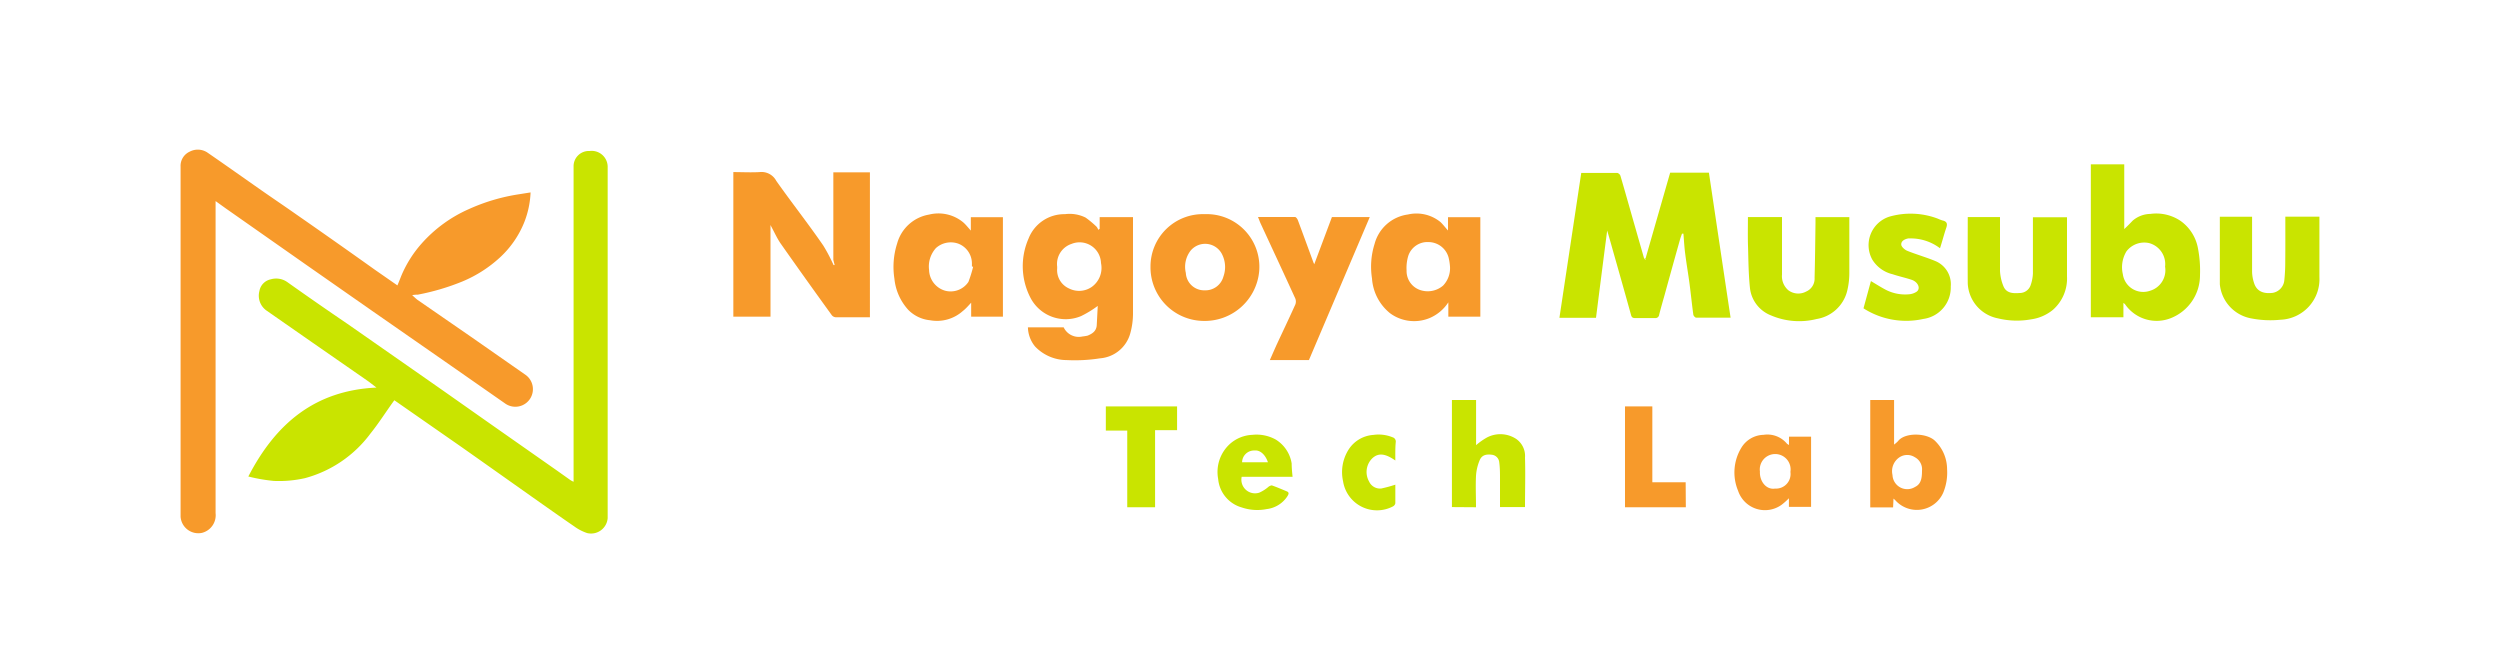
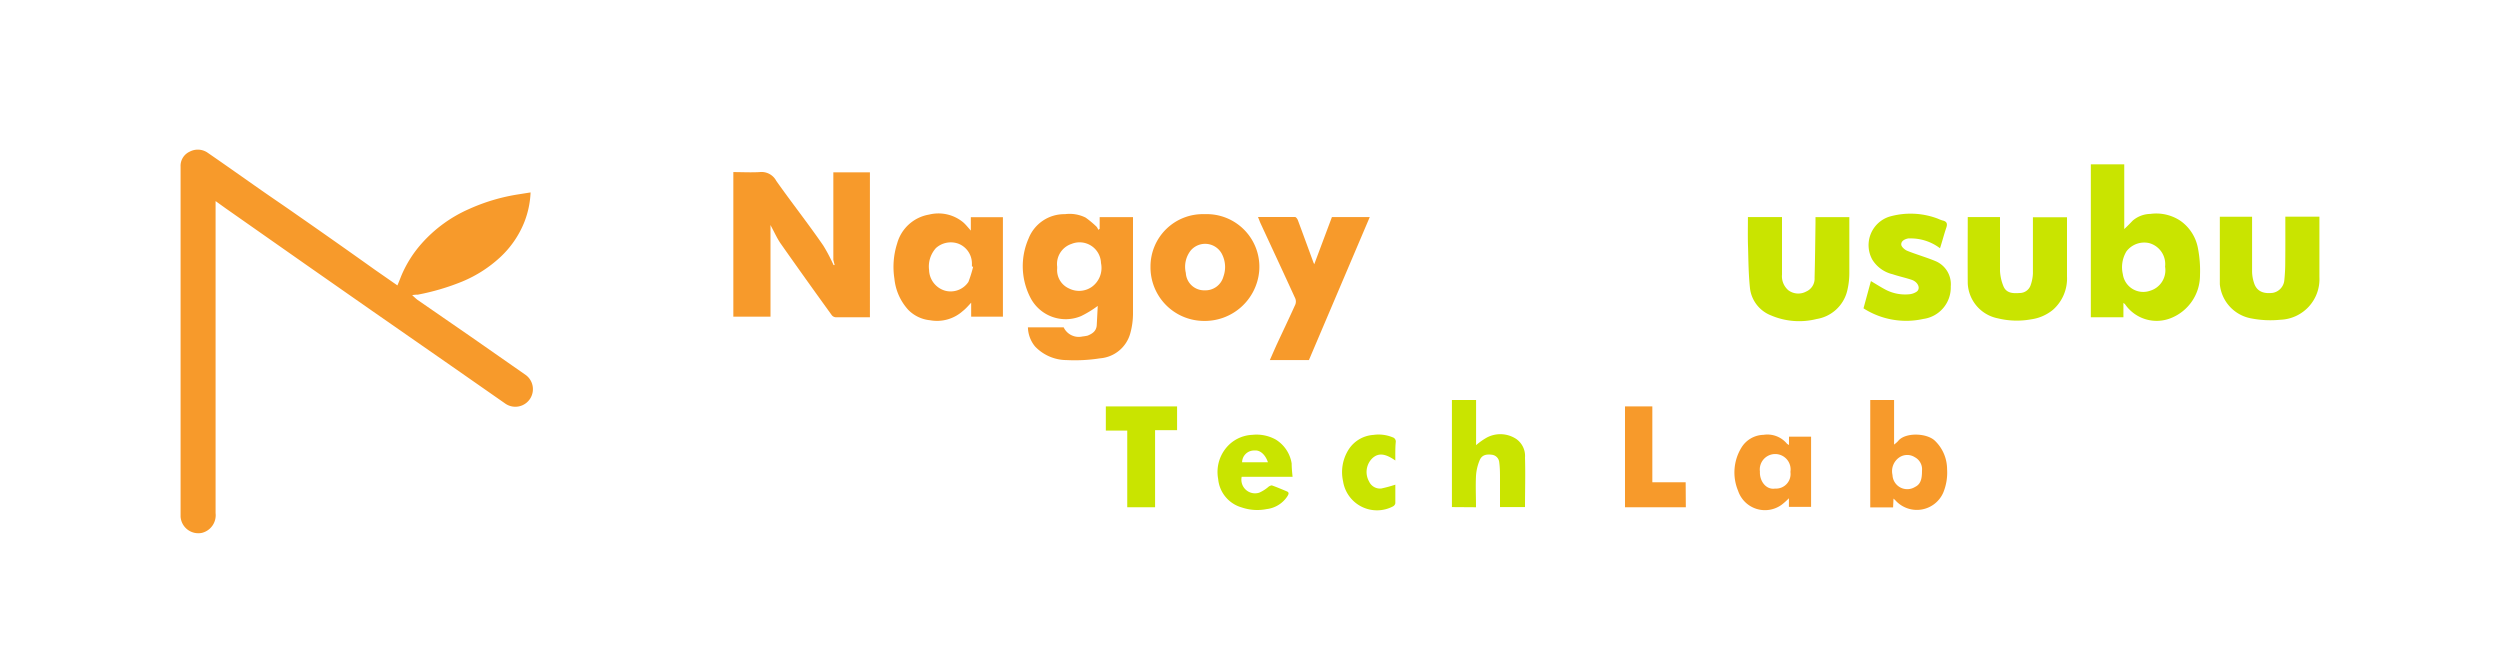
<svg xmlns="http://www.w3.org/2000/svg" id="レイヤー_1" data-name="レイヤー 1" width="300" height="79" viewBox="0 0 300 79">
  <defs>
    <style>.cls-1{fill:#c9e400;}.cls-2{fill:#f79a2b;}</style>
  </defs>
-   <path class="cls-1" d="M68.83,57.81V20a1.83,1.83,0,0,1,1.92-1.88,1.92,1.92,0,0,1,2.17,1.86v42.2a2,2,0,0,1-2.46,1.79,5.66,5.66,0,0,1-1.56-.81c-1.71-1.17-3.4-2.37-5.09-3.56-2.83-2-5.65-4-8.49-6l-8-5.57c-1,1.37-1.86,2.75-2.87,4a14.44,14.44,0,0,1-7.86,5.35,14.13,14.13,0,0,1-3.74.33,20.38,20.38,0,0,1-3.05-.53c3.29-6.36,8-10.33,15.38-10.67-.44-.33-.79-.62-1.17-.88l-6.57-4.56L32,37.28a2.18,2.18,0,0,1-.87-2.36,1.74,1.74,0,0,1,1.36-1.4,2.31,2.31,0,0,1,2,.34q3.59,2.55,7.2,5l9.93,6.93c2.65,1.85,5.29,3.72,7.93,5.57l7.29,5.11,1.55,1.1A2.36,2.36,0,0,0,68.83,57.81Z" />
-   <path class="cls-1" d="M197.47,31l2.95-10.28h4.65c.86,5.77,1.72,11.55,2.6,17.4-1.45,0-2.79,0-4.13,0-.12,0-.32-.22-.34-.36-.17-1.22-.29-2.45-.45-3.67s-.37-2.4-.52-3.6c-.11-.81-.15-1.63-.22-2.45l-.17,0c-.09.26-.19.51-.26.78q-.93,3.3-1.84,6.62c-.22.77-.44,1.54-.64,2.32a.45.45,0,0,1-.5.41c-.79,0-1.58,0-2.37,0-.3,0-.43-.08-.51-.39-.73-2.64-1.48-5.28-2.23-7.92-.19-.69-.39-1.38-.63-2.2-.46,3.57-.9,7-1.34,10.48h-4.39q1.31-8.68,2.62-17.39c1.47,0,2.9,0,4.33,0a.57.57,0,0,1,.37.34c.63,2.14,1.23,4.3,1.85,6.45.33,1.17.67,2.33,1,3.5Zm0,.08-.1-.05s0,.06,0,.07a.73.73,0,0,0,.09.08Z" />
  <path class="cls-1" d="M254.91,19.72v7.77c.38-.36.7-.68,1-1a3.32,3.32,0,0,1,2.12-.82,5.23,5.23,0,0,1,3.64.84,5.16,5.16,0,0,1,2.08,3.26A14,14,0,0,1,264,33a5.53,5.53,0,0,1-3.51,5.18A4.6,4.6,0,0,1,255,36.5a1.73,1.73,0,0,0-.19-.15v1.72H250.9V19.72ZM259.81,32a2.61,2.61,0,0,0-1.92-2.83,2.68,2.68,0,0,0-2.72,1,3.68,3.68,0,0,0-.43,2.73,2.47,2.47,0,0,0,3.24,2A2.57,2.57,0,0,0,259.81,32Zm-4.91-4.48,0,0h.06a.06.06,0,0,0,0,0Z" />
  <path class="cls-1" d="M209.75,26.05h4.09v.56c0,2.12,0,4.23,0,6.34a2.22,2.22,0,0,0,.76,1.88,2,2,0,0,0,2.15.15,1.68,1.68,0,0,0,1-1.65c.06-2.2.08-4.4.11-6.59,0-.22,0-.43,0-.68h4.06c0,.16,0,.31,0,.47,0,2.07,0,4.15,0,6.23a9.08,9.08,0,0,1-.27,2.2A4.51,4.51,0,0,1,218,38.28a8.59,8.59,0,0,1-5.5-.44A4,4,0,0,1,210,34.61c-.17-1.6-.19-3.22-.23-4.84C209.72,28.54,209.75,27.31,209.75,26.05Z" />
  <path class="cls-1" d="M236.13,26.05H240v1.14c0,1.77,0,3.55,0,5.32a5.58,5.58,0,0,0,.41,1.83c.35.86,1.16.88,1.95.82a1.38,1.38,0,0,0,1.32-.95,4.76,4.76,0,0,0,.27-1.38c0-2.24,0-4.48,0-6.76h4.09v.55c0,2.18,0,4.37,0,6.56a5,5,0,0,1-1.69,4,5.25,5.25,0,0,1-2.61,1.14,9.61,9.61,0,0,1-4-.12A4.48,4.48,0,0,1,236.13,34C236.11,31.33,236.13,28.71,236.13,26.05Z" />
  <path class="cls-1" d="M274.24,26h4.09v.59c0,2.23,0,4.45,0,6.67a4.87,4.87,0,0,1-4.69,5.11,12,12,0,0,1-3.68-.2,4.61,4.61,0,0,1-3.58-4.06c0-2.69,0-5.38,0-8.1h3.87v.56c0,2,0,4.05,0,6.07A4.66,4.66,0,0,0,270.5,34c.31.93,1.08,1.29,2.24,1.14a1.69,1.69,0,0,0,1.38-1.52,20.68,20.68,0,0,0,.11-2.23C274.25,29.64,274.24,27.87,274.24,26Z" />
  <path class="cls-1" d="M232.8,29.79a5.81,5.81,0,0,0-3.58-1.18H229c-.44.08-.87.31-.85.73,0,.26.4.62.7.75,1.12.45,2.29.78,3.4,1.24a3,3,0,0,1,1.84,3.05,3.8,3.8,0,0,1-3.28,3.89A9.49,9.49,0,0,1,223.62,37l.89-3.27c.59.35,1.14.7,1.7,1a5.07,5.07,0,0,0,2.81.59A1.93,1.93,0,0,0,230,35c.51-.38.17-1.17-.62-1.43s-1.52-.41-2.26-.66a3.92,3.92,0,0,1-2.44-1.75A3.59,3.59,0,0,1,226.72,26a9.21,9.21,0,0,1,5.82.24,5,5,0,0,0,.54.21c.53.11.65.38.47.89C233.27,28.16,233.06,29,232.8,29.79Z" />
  <path class="cls-1" d="M174.23,60.85V48h2.9v5.42a7.8,7.8,0,0,1,1.34-.94,3.46,3.46,0,0,1,3.47.19A2.49,2.49,0,0,1,183,54.92c.06,2,0,3.93,0,5.93h-3c0-1.12,0-2.24,0-3.36,0-.68,0-1.35-.09-2a1,1,0,0,0-.88-.92c-.77-.1-1.25.08-1.49.71a5.74,5.74,0,0,0-.42,1.82c-.06,1.25,0,2.5,0,3.77Z" />
  <path class="cls-1" d="M138.61,60.87h-3.34v-9.2H132.7v-2.9h8.55v2.85h-2.64Z" />
  <path class="cls-1" d="M155.11,57.22H149a1.64,1.64,0,0,0,2.11,1.9,4.5,4.5,0,0,0,1.15-.74c.12-.07.3-.16.4-.12.59.21,1.17.46,1.75.7.35.14.2.38.09.57A3.44,3.44,0,0,1,152,61.09a5.79,5.79,0,0,1-3-.2,3.91,3.91,0,0,1-2.82-3.41,4.55,4.55,0,0,1,1.39-4.19,4.32,4.32,0,0,1,2.72-1.11,4.75,4.75,0,0,1,2.77.55A4.11,4.11,0,0,1,155,55.62C155,56.12,155.05,56.64,155.11,57.22Zm-6.06-1.75h3.1c-.3-.9-.93-1.48-1.59-1.41A1.44,1.44,0,0,0,149.05,55.47Z" />
  <path class="cls-2" d="M47.69,34.25c.18-.43.32-.78.46-1.14a14,14,0,0,1,2.43-3.87,16.43,16.43,0,0,1,5.69-4.15,22.86,22.86,0,0,1,5.89-1.76l1.51-.24a11,11,0,0,1-.73,3.51A11.65,11.65,0,0,1,60,30.89a15.35,15.35,0,0,1-4.52,2.89,27.84,27.84,0,0,1-5.35,1.58c-.18,0-.37,0-.67.06.27.24.45.42.65.57l6.43,4.44L63.09,45a2.11,2.11,0,1,1-2.5,3.4l-6.45-4.5-9.49-6.6-7.83-5.47L27.08,25l-1.21-.87V61.58a2.18,2.18,0,0,1-1.62,2.36A2.13,2.13,0,0,1,21.67,62q0-21,0-42a1.87,1.87,0,0,1,1.09-1.8,2.08,2.08,0,0,1,2.09.08c2.21,1.52,4.39,3.07,6.58,4.6,1.36.95,2.73,1.87,4.08,2.82Q40.26,29,45,32.38Z" />
  <path class="cls-2" d="M100,31.19c0-3.28,0-6.56,0-9.84v-.67h4.39V38.07h-1.59c-.84,0-1.68,0-2.53,0a.67.67,0,0,1-.45-.24q-3.09-4.27-6.13-8.59c-.43-.62-.74-1.32-1.11-2L92.46,27V38H88V20.65c1,0,2.11.06,3.15,0a2,2,0,0,1,2,1.05C95,24.32,97,26.86,98.79,29.46a19.32,19.32,0,0,1,1,1.84l.24.51.13,0Z" />
  <path class="cls-2" d="M123.35,39.28h4.29a2,2,0,0,0,2.24,1.1,6.17,6.17,0,0,0,.62-.1c.58-.23,1.07-.55,1.11-1.27s.08-1.54.12-2.3a12.53,12.53,0,0,1-2,1.22,4.76,4.76,0,0,1-6.07-2.19,8.24,8.24,0,0,1-.23-7.12,4.6,4.6,0,0,1,4.36-2.92,4.31,4.31,0,0,1,2.48.41,11.49,11.49,0,0,1,1.32,1.1,1.2,1.2,0,0,1,.2.37l.17-.12v-1.4h4v.53c0,3.69,0,7.38,0,11.07a8.89,8.89,0,0,1-.33,2.35A4.09,4.09,0,0,1,132,43a19.49,19.49,0,0,1-4,.21,5.26,5.26,0,0,1-3.79-1.63A3.74,3.74,0,0,1,123.35,39.28ZM126.86,32v.22a2.41,2.41,0,0,0,1.43,2.4,2.67,2.67,0,0,0,2.72-.19,2.8,2.8,0,0,0,1.11-2.86,2.57,2.57,0,0,0-3.54-2.3A2.54,2.54,0,0,0,126.86,32Zm4.79,4.48s0,0,0,0l0,0,0,0S131.66,36.49,131.65,36.48Z" />
  <path class="cls-2" d="M116.5,27.67V26.06h3.85V38h-3.81V36.32c-.36.39-.64.72-1,1a4.64,4.64,0,0,1-3.93,1.11A4.24,4.24,0,0,1,109,37.19a6.48,6.48,0,0,1-1.67-3.74,9.21,9.21,0,0,1,.33-4.24,4.8,4.8,0,0,1,3.83-3.46,4.66,4.66,0,0,1,4.07.91C115.88,26.93,116.12,27.25,116.5,27.67Zm.28,4.35-.15-.05V31.6A2.55,2.55,0,0,0,115,29.24a2.67,2.67,0,0,0-2.68.52,3.29,3.29,0,0,0-.83,2.64,2.66,2.66,0,0,0,1.91,2.48,2.57,2.57,0,0,0,2.81-1.05A15.39,15.39,0,0,0,116.78,32Zm-.28-4.33,0-.05,0,0s0,0,0,0Z" />
-   <path class="cls-2" d="M173.76,27.66v-1.6h3.88V38H173.8V36.28a5,5,0,0,1-2.21,1.87,4.86,4.86,0,0,1-4.78-.56,5.85,5.85,0,0,1-2.17-4.18,9.07,9.07,0,0,1,.31-4.14,4.8,4.8,0,0,1,4-3.53,4.55,4.55,0,0,1,3.91.91C173.15,26.92,173.39,27.25,173.76,27.66ZM174,32a6.48,6.48,0,0,0-.17-1.1,2.51,2.51,0,0,0-2.39-1.85A2.42,2.42,0,0,0,169,30.68a5,5,0,0,0-.21,1.77,2.4,2.4,0,0,0,1.59,2.34,2.83,2.83,0,0,0,2.78-.51A3,3,0,0,0,174,32Zm-.18-4.32,0,0,0,0s0,0,0,0Z" />
  <path class="cls-2" d="M144.56,25.7a6.32,6.32,0,0,1,6.54,6.88,6.56,6.56,0,0,1-6.71,5.93A6.43,6.43,0,0,1,138.06,32,6.28,6.28,0,0,1,144.56,25.7Zm0,9.14a2.24,2.24,0,0,0,2.25-1.65,3.39,3.39,0,0,0-.16-2.67,2.27,2.27,0,0,0-3.78-.44,3.17,3.17,0,0,0-.57,2.67A2.2,2.2,0,0,0,144.54,34.84Z" />
  <path class="cls-2" d="M159.83,26.05h4.54l-7.3,17.16h-4.69c.28-.63.54-1.23.81-1.83.75-1.61,1.52-3.22,2.25-4.84a1,1,0,0,0,0-.71c-1.37-3-2.77-6-4.16-9-.11-.24-.19-.48-.32-.79,1.52,0,3,0,4.44,0,.12,0,.28.22.34.37.64,1.71,1.26,3.42,1.89,5.13l.08.17Z" />
  <path class="cls-2" d="M224.43,48h2.86v5.35a3.76,3.76,0,0,0,.47-.41c.82-1.08,3.45-1,4.43-.05a4.75,4.75,0,0,1,1.46,3.4,6.3,6.3,0,0,1-.47,2.85,3.46,3.46,0,0,1-5.64,1,3.26,3.26,0,0,0-.32-.31l-.05,1.06h-2.74Zm6.21,8.48a1.64,1.64,0,0,0-.87-1.62,1.69,1.69,0,0,0-1.81,0A2,2,0,0,0,227.1,57a1.77,1.77,0,0,0,2.71,1.43C230.54,58.08,230.64,57.35,230.64,56.49Z" />
  <path class="cls-2" d="M214.68,53.4l0-1h2.65v8.42h-2.66V59.79a7.89,7.89,0,0,1-.86.77,3.4,3.4,0,0,1-5.24-1.67,5.7,5.7,0,0,1,.38-5.14,3.2,3.2,0,0,1,2.67-1.57,3.05,3.05,0,0,1,2.76,1C214.46,53.29,214.55,53.32,214.68,53.4ZM213,58.63a1.75,1.75,0,0,0,1.85-2,1.85,1.85,0,1,0-3.66-.05C211.13,57.74,211.94,58.8,213,58.63Z" />
  <path class="cls-2" d="M202.3,60.87H195V48.77h3.28v9.1h4Z" />
  <path class="cls-1" d="M167.44,55.26c-1.24-.87-2.06-.93-2.78-.25a2.31,2.31,0,0,0-.37,2.77,1.44,1.44,0,0,0,1.46.84,15.76,15.76,0,0,0,1.69-.46c0,.67,0,1.45,0,2.23a.54.54,0,0,1-.27.37,4.12,4.12,0,0,1-6-3A5.06,5.06,0,0,1,161.8,54a3.83,3.83,0,0,1,3-1.81,4.43,4.43,0,0,1,2.3.28.53.53,0,0,1,.39.58C167.42,53.78,167.44,54.5,167.44,55.26Z" />
</svg>